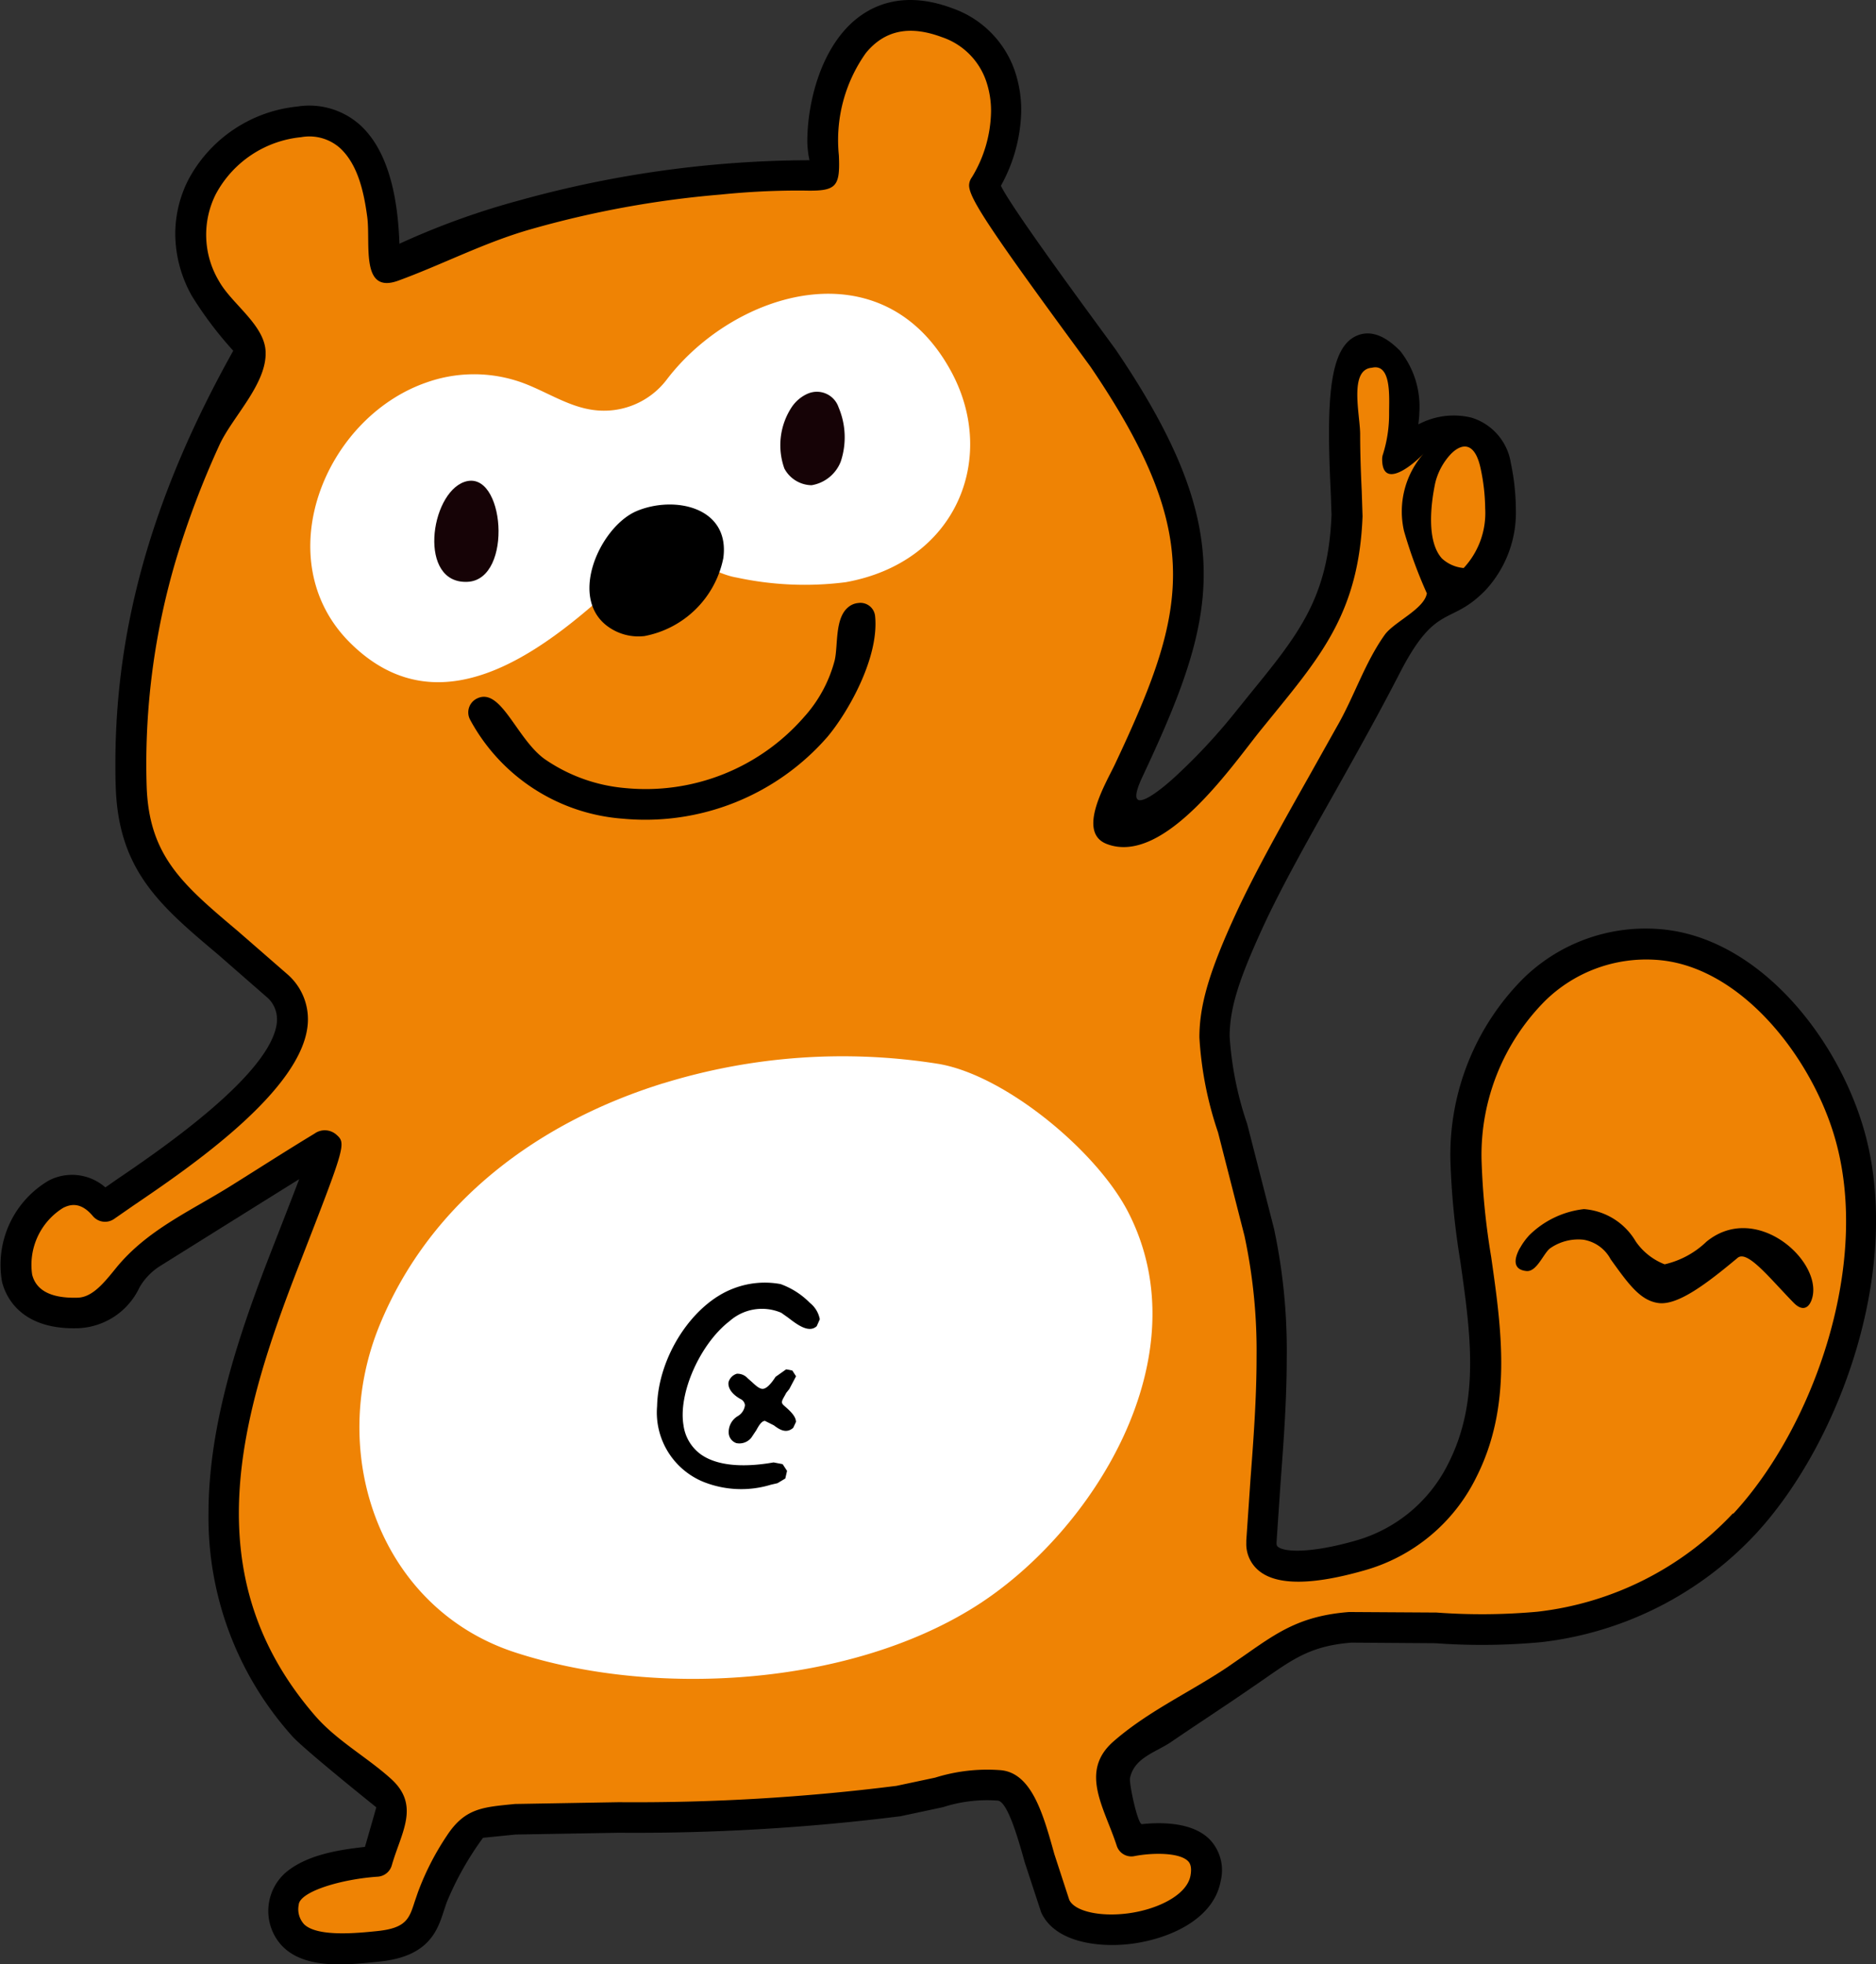
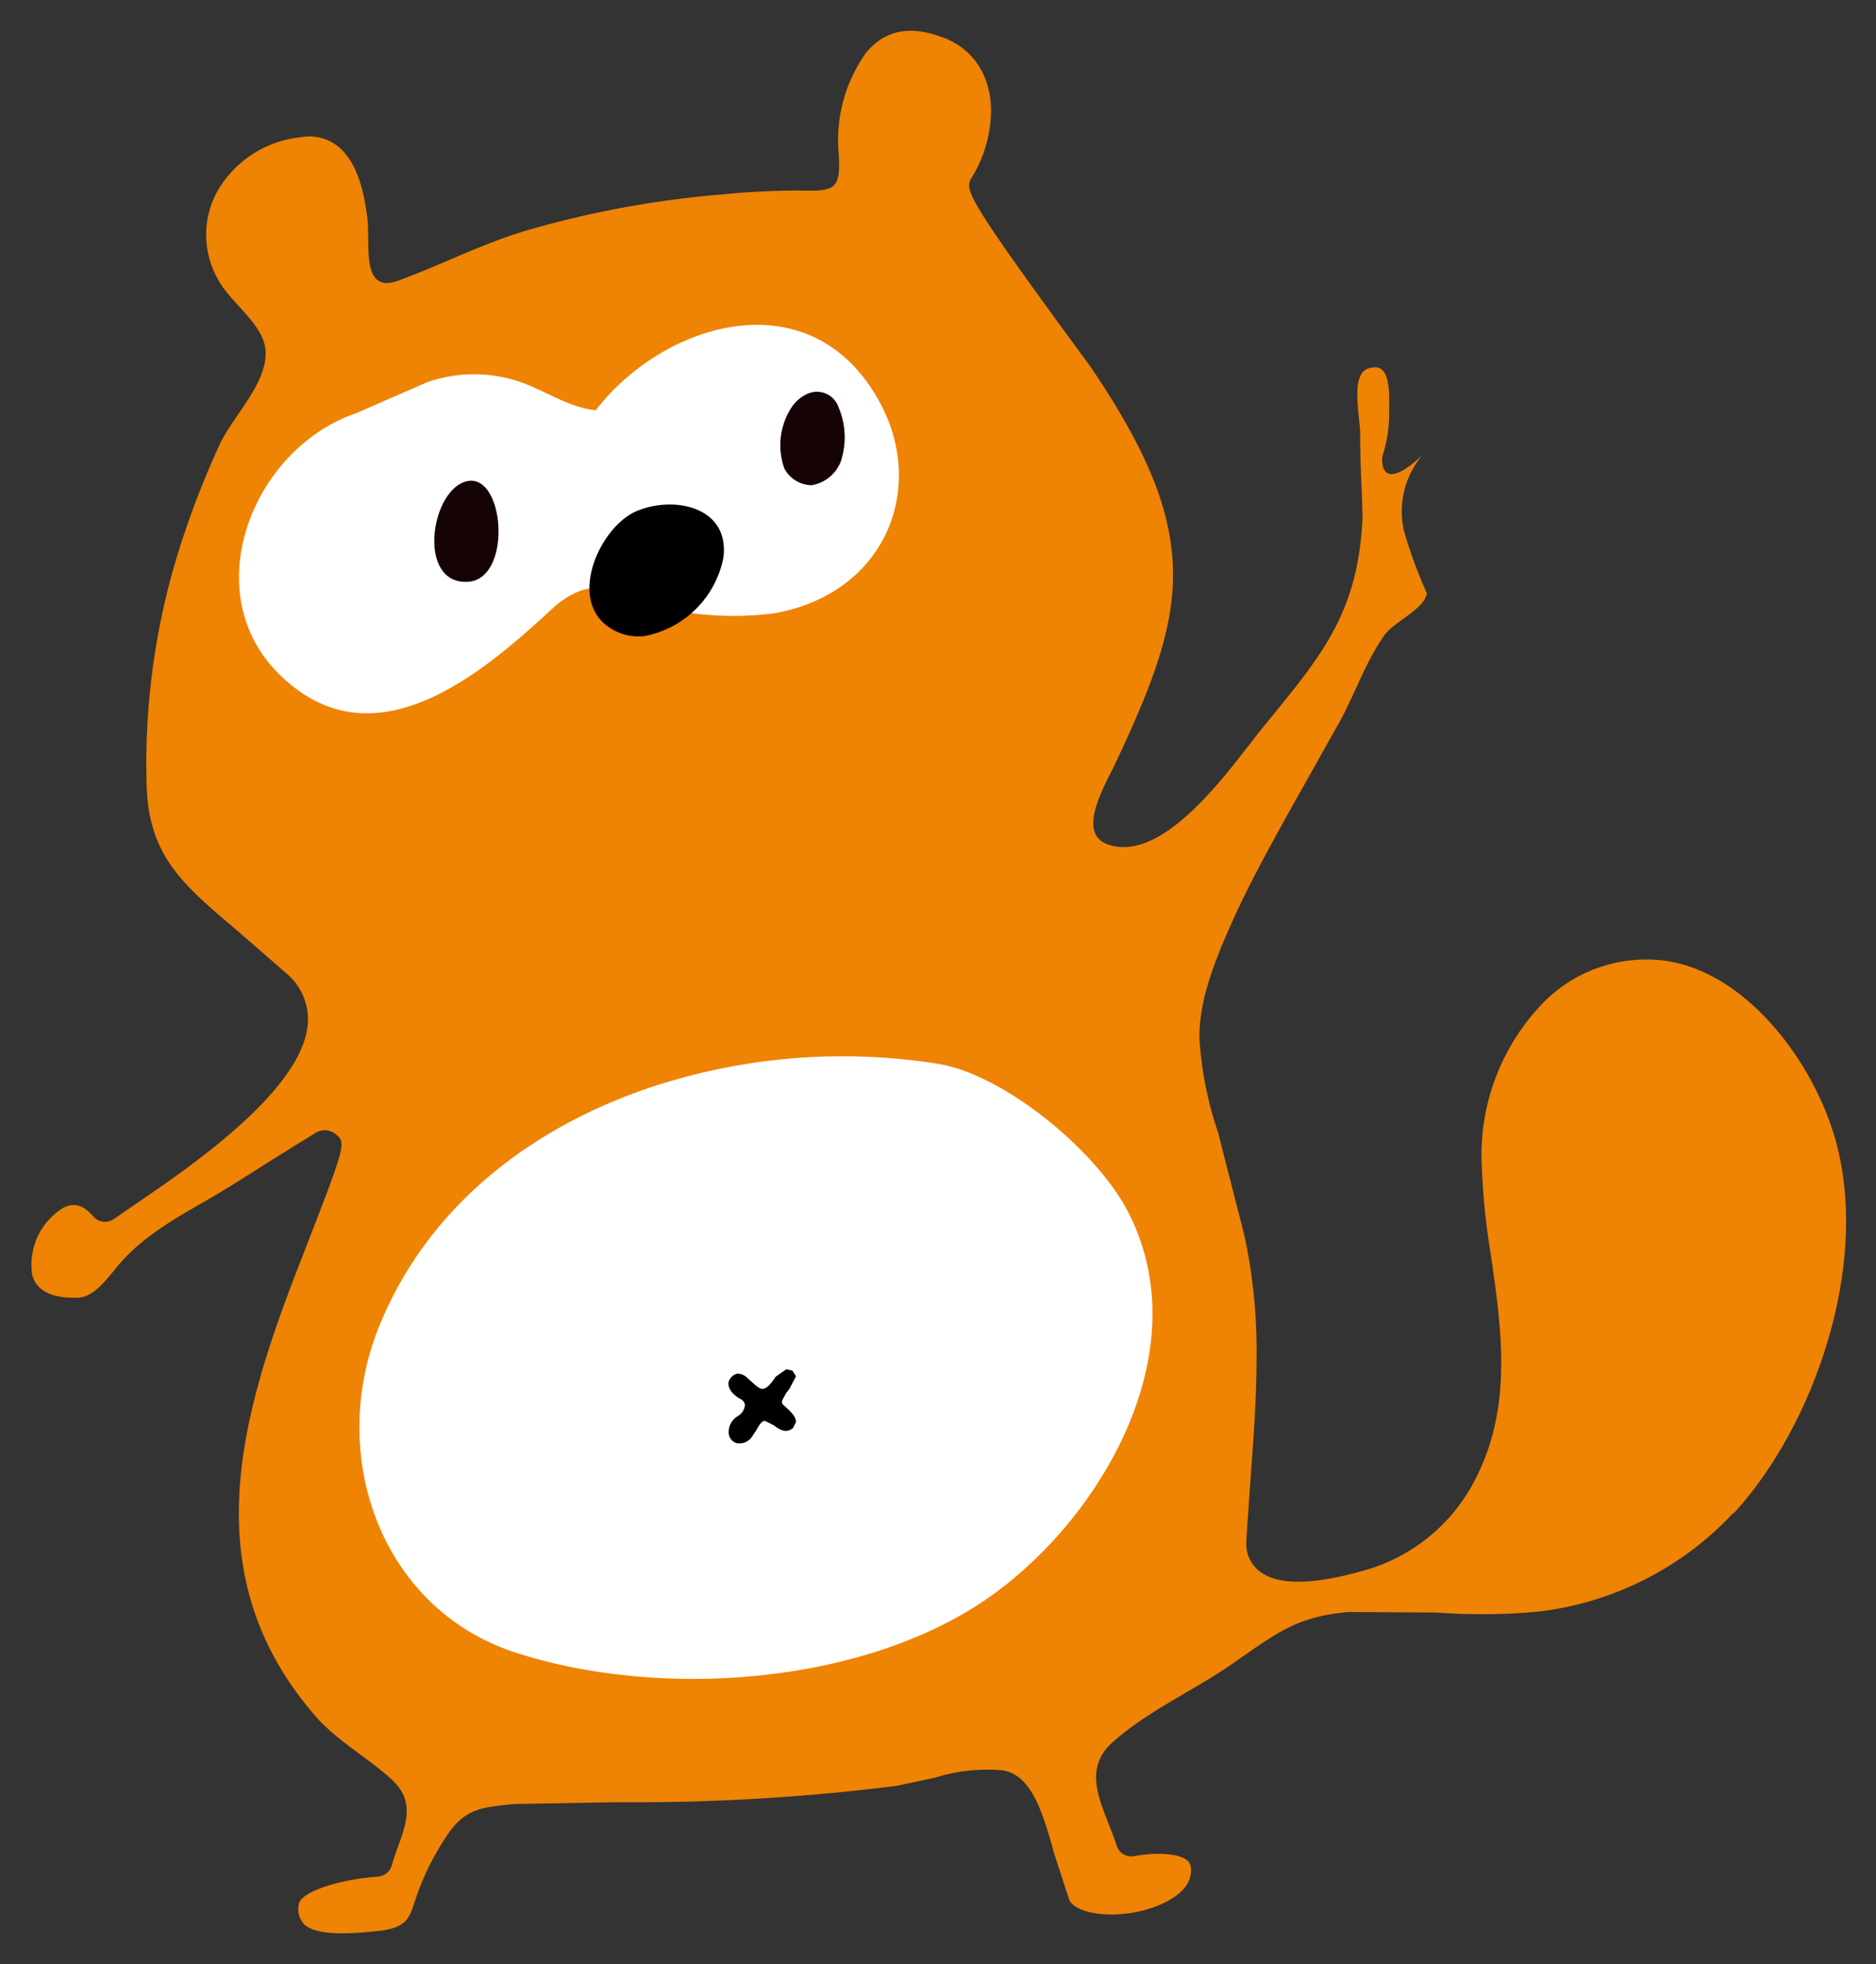
<svg xmlns="http://www.w3.org/2000/svg" width="127.34" height="133.323" viewBox="0 0 127.34 133.323">
  <rect x="0" y="0" width="127.34" height="133.323" fill="#333333" stroke="none" />
  <g id="ponta" transform="translate(-119.393 -530.922)">
-     <path id="パス_7720" data-name="パス 7720" d="M245.828,607.3c-1.929-6.336-7.354-12.944-13.987-13.332a11.873,11.873,0,0,0-9.04,3.354,16.959,16.959,0,0,0-4.959,12.265,51.8,51.8,0,0,0,.673,6.924c.693,4.869,1.355,9.466-.809,13.732a10.071,10.071,0,0,1-6.317,5.25c-2.913.833-4.764.8-5.248.416-.039-.033-.1-.078-.1-.275,0-.02.279-4.138.279-4.138.2-2.674.415-5.522.415-8.433a39.74,39.74,0,0,0-.863-8.744l-1.822-7.111a22.913,22.913,0,0,1-1.191-5.926c0-1.962.648-3.924,2.265-7.445,1.263-2.746,3.2-6.178,4.906-9.2,1.5-2.671,2.989-5.338,4.39-8.059,2.481-4.82,3.422-3.13,5.823-5.617a7.762,7.762,0,0,0,2.044-5.519,15.719,15.719,0,0,0-.342-3.1,3.839,3.839,0,0,0-2.682-3.077,5.1,5.1,0,0,0-3.594.462c.022-.266.064-.505.064-.774a6.086,6.086,0,0,0-1.288-4.2c-1.057-1.089-2.051-1.437-2.955-1.047-1.88.814-2.073,4.364-1.768,10.625l.053,1.532c-.217,5.628-2.225,8.1-5.556,12.184l-.892,1.106a39.694,39.694,0,0,1-3.948,4.282c-1.44,1.368-3.822,3.153-2.437.206l.4-.859c2.286-4.942,3.756-8.843,3.756-12.9,0-4.391-1.72-8.968-5.987-15.252L194,553.113c-1.523-2.08-6.012-8.2-6.667-9.584a10.881,10.881,0,0,0,1.379-5.076,8.283,8.283,0,0,0-.435-2.714,6.885,6.885,0,0,0-4.248-4.259c-3.4-1.267-5.606-.138-6.858,1.03-2.191,2.054-2.98,5.585-2.98,8.036a6.888,6.888,0,0,0,.147,1.25,74.208,74.208,0,0,0-19.633,2.711,51.863,51.863,0,0,0-8.2,2.959c-.1-2.95-.674-6.224-2.651-8.042a5.164,5.164,0,0,0-4.286-1.27,9.451,9.451,0,0,0-7.4,4.988,8.1,8.1,0,0,0-.878,3.658,8.629,8.629,0,0,0,1.145,4.236,25.406,25.406,0,0,0,2.791,3.692c-5.4,9.653-8,18.624-8,28,0,.518,0,1.037.021,1.552.17,5.716,3.011,8.114,6.944,11.425l3.287,2.871a1.963,1.963,0,0,1,.716,1.5c0,.056,0,.109,0,.165-.267,3.524-8,8.78-10.913,10.759,0,0-.366.259-.736.512a3.432,3.432,0,0,0-3.833-.47,6.629,6.629,0,0,0-3.177,6.9c.255.984,1.265,3.258,5.189,3.127a4.807,4.807,0,0,0,4.141-2.776,4.2,4.2,0,0,1,1.364-1.424s6.156-3.849,9.474-5.916c-.454,1.191-1.1,2.848-1.964,5.063-2.167,5.581-4.193,11.615-4.193,17.626a22.205,22.205,0,0,0,5.668,15.1c.648.741,4.205,3.625,5.722,4.846-.232.817-.554,1.943-.772,2.687-1.795.194-3.984.545-5.4,1.759a3.471,3.471,0,0,0-.356,4.811c1.55,1.83,4.665,1.424,6.776,1.207,3.331-.341,3.91-2.126,4.333-3.426l.184-.554a20.727,20.727,0,0,1,2.481-4.417c.49-.046,2.2-.22,2.2-.22l7.021-.121a144.258,144.258,0,0,0,19.117-1.122l2.891-.617a9.712,9.712,0,0,1,3.7-.443c.684.039,1.434,2.737,1.838,4.184l1.117,3.4c.911,2.018,3.849,2.415,6.085,2.14,2.513-.312,5.618-1.618,6.1-4.269a3.023,3.023,0,0,0-.771-2.845c-1.2-1.178-3.335-1.142-4.575-1.014-.282.033-.884-2.76-.808-3.13.294-1.4,1.774-1.746,2.818-2.465,1.632-1.118,3.3-2.2,4.926-3.314l1.342-.922c2.036-1.42,3.26-2.28,5.95-2.487l5.682.04a43.682,43.682,0,0,0,7.2-.073,23.572,23.572,0,0,0,14.529-7.32c5.827-6.277,10.145-18.375,7.286-27.753" />
    <path id="パス_7721" data-name="パス 7721" d="M237.017,633.642a21.51,21.51,0,0,1-13.268,6.67,41.9,41.9,0,0,1-6.851.056l-5.929-.036c-3.254.253-4.818,1.345-6.982,2.858l-1.3.9c-2.571,1.716-5.355,2.969-7.706,5.02s-.622,4.5.216,7.091a1.042,1.042,0,0,0,1.191.7c1.137-.227,3.019-.276,3.639.331.081.082.3.3.175.988-.249,1.368-2.349,2.333-4.3,2.572-1.9.237-3.587-.164-3.931-.931l-1.011-3.1c-.763-2.743-1.555-5.578-3.723-5.7a11.849,11.849,0,0,0-4.369.512l-2.625.558a141.543,141.543,0,0,1-18.861,1.109l-7.036.121c-2.165.22-3.39.256-4.639,2.179a18.213,18.213,0,0,0-1.945,3.809l-.22.64c-.371,1.159-.578,1.8-2.562,2-1.308.134-4.032.413-4.941-.46a1.51,1.51,0,0,1-.37-1.322c.058-.9,2.89-1.749,5.378-1.913a1.066,1.066,0,0,0,.938-.761c.631-2.222,1.954-4.059-.042-5.871-1.63-1.476-3.688-2.595-5.148-4.275-8.289-9.548-5.09-20.357-1.1-30.611,3.206-8.246,3.206-8.246,2.5-8.869a1.192,1.192,0,0,0-1.462-.039c-1.9,1.148-3.768,2.352-5.654,3.53-2.775,1.736-5.7,2.993-7.814,5.591-.82,1.014-1.6,1.976-2.59,2.009-1.778.055-2.826-.47-3.1-1.569a4.551,4.551,0,0,1,2.1-4.525c.477-.242,1.2-.443,2.041.578a1.078,1.078,0,0,0,1.428.167l1.325-.919c3.726-2.529,11.478-7.8,11.815-12.324a4.045,4.045,0,0,0-1.372-3.35l-3.358-2.924c-3.78-3.189-6.063-5.115-6.208-9.9a48.7,48.7,0,0,1,1.991-15.314,60.714,60.714,0,0,1,2.939-7.77c.868-1.916,3.254-4.174,3.145-6.382-.088-1.8-2.291-3.215-3.152-4.745a6.13,6.13,0,0,1-.224-5.929,7.382,7.382,0,0,1,5.786-3.859,3.132,3.132,0,0,1,2.635.732c1.246,1.142,1.641,3.081,1.856,4.692.237,1.8-.484,5.254,2.1,4.315,2.967-1.083,5.8-2.566,8.887-3.458a67.276,67.276,0,0,1,13.025-2.389,51.75,51.75,0,0,1,5.564-.269c2.248.056,2.532-.19,2.437-2.382a10.2,10.2,0,0,1,1.831-6.953c1.268-1.546,2.954-1.9,5.157-1.08a4.783,4.783,0,0,1,3.01,2.99,6.209,6.209,0,0,1,.33,2.047,8.809,8.809,0,0,1-1.3,4.476.966.966,0,0,0-.19.538c0,.82,1.186,2.7,7.175,10.861l1.067,1.46c3.982,5.86,5.6,10.05,5.6,14.1,0,3.731-1.369,7.337-3.535,12.013l-.393.84c-.589,1.26-2.661,4.639-.564,5.44,3.9,1.493,8.562-5.407,10.452-7.737l.885-1.089c3.353-4.118,5.777-7.1,6.021-13.418l-.056-1.716c-.074-1.532-.107-2.8-.107-3.852,0-1.293-.78-4.393.794-4.512,1.348-.321,1.171,2.022,1.171,3.078a9.1,9.1,0,0,1-.409,2.773,1.023,1.023,0,0,0-.063.344c0,2.219,2.275.227,2.821-.377a5.955,5.955,0,0,0-1.338,5.26,31.92,31.92,0,0,0,1.552,4.233c-.182,1.079-2.238,1.939-2.865,2.822-1.358,1.906-2.082,4.226-3.257,6.25l-1.884,3.36c-1.727,3.065-3.684,6.533-4.982,9.362-1.773,3.852-2.452,6.149-2.452,8.347a24.36,24.36,0,0,0,1.265,6.445l1.794,7.015a37.235,37.235,0,0,1,.822,8.249c0,2.789-.209,5.575-.415,8.312l-.282,4.124c0,.056,0,.115,0,.171a2.338,2.338,0,0,0,.887,1.906c1.22.975,3.617.955,7.118-.046a12.112,12.112,0,0,0,7.6-6.31c2.46-4.849,1.726-9.994,1.017-14.969a48.757,48.757,0,0,1-.655-6.638,14.83,14.83,0,0,1,4.316-10.743,9.8,9.8,0,0,1,7.484-2.785c5.621.325,10.438,6.352,12.116,11.855,2.641,8.662-1.4,19.887-6.821,25.735" fill="#ef8304" fill-rule="evenodd" />
-     <path id="パス_7722" data-name="パス 7722" d="M177.655,571.849a1.217,1.217,0,0,0-.637.246c-.976.729-.729,2.579-.963,3.629a9.213,9.213,0,0,1-2.095,3.875,14.253,14.253,0,0,1-12.092,4.814,11.324,11.324,0,0,1-5.51-1.975c-1.933-1.4-2.989-4.975-4.636-4.082a1.046,1.046,0,0,0-.42,1.411,12.853,12.853,0,0,0,10.357,6.72,16.393,16.393,0,0,0,13.9-5.555c1.4-1.667,3.511-5.368,3.236-8.177a1,1,0,0,0-1.139-.906" />
    <path id="パス_7723" data-name="パス 7723" d="M164.423,604.442c-8.331,2.582-15.777,7.934-19.258,16.409-3.627,8.837.082,19.251,9.186,22.221,9.4,3.068,22.592,2.323,31.218-3.1,8.007-5.034,15.474-16.977,10.388-26.811-2.149-4.148-8.36-9.283-12.876-10.034a41.272,41.272,0,0,0-18.658,1.319" fill="#fff" />
-     <path id="パス_7724" data-name="パス 7724" d="M222.554,615.641c-.369.679-.518,1.45.45,1.548.705.073,1.154-1.2,1.608-1.542a3.341,3.341,0,0,1,2.263-.584,2.561,2.561,0,0,1,1.846,1.326c1.216,1.693,2.016,2.812,3.257,2.973,1.314.164,3.263-1.313,5.363-3.068.664-.552,2.176,1.384,3.8,3.045.67.689,1.144.3,1.3-.479.476-2.524-3.926-6.363-7.221-3.659a6.027,6.027,0,0,1-2.835,1.532,4.267,4.267,0,0,1-1.963-1.555,4.462,4.462,0,0,0-3.513-2.192,6.272,6.272,0,0,0-3.7,1.762,4.391,4.391,0,0,0-.647.893" />
-     <path id="パス_7725" data-name="パス 7725" d="M174.349,619.332a5.318,5.318,0,0,0-1.972-1.257,5.894,5.894,0,0,0-3.164.286c-2.8,1.03-5.141,4.623-5.218,8.006a5.087,5.087,0,0,0,3.165,5.139,6.913,6.913,0,0,0,4.571.183l.436-.1.532-.319.118-.518-.3-.456-.613-.118c-1.522.269-3.614.39-4.935-.542a2.915,2.915,0,0,1-1.182-1.985c-.366-2.162,1.129-5.529,3.135-7.068a3.315,3.315,0,0,1,3.5-.561l.46.325c.593.456,1.41,1.089,1.95.584l.208-.469a1.864,1.864,0,0,0-.694-1.129" />
    <path id="パス_7726" data-name="パス 7726" d="M172.762,625.458l.21-.262.454-.863-.25-.391-.42-.082-.721.512c-.324.505-.605.778-.835.811s-.485-.2-.778-.47l-.284-.252a.929.929,0,0,0-.734-.3.842.842,0,0,0-.536.5l-.014.039c-.021.062-.144.64.8,1.175a.52.52,0,0,1,.306.416.991.991,0,0,1-.5.752,1.261,1.261,0,0,0-.6,1.191.776.776,0,0,0,.51.633,1.035,1.035,0,0,0,1.021-.367l.338-.506c.168-.305.345-.62.585-.636l.6.3c.349.259.828.607,1.322.171l.186-.4c0-.4-.44-.781-.794-1.093-.227-.2-.2-.285.025-.676Z" />
-     <path id="パス_7727" data-name="パス 7727" d="M217.85,561.763c.742-.771,1.66-.919,2.055,1a13.444,13.444,0,0,1,.3,2.665,5.48,5.48,0,0,1-1.459,4.046,2.48,2.48,0,0,1-1.479-.65c-1.066-1.181-.744-3.747-.45-5.135a4.378,4.378,0,0,1,1.035-1.926" fill="#ef8304" fill-rule="evenodd" />
    <g id="グループ_5053" data-name="グループ 5053">
-       <path id="パス_7728" data-name="パス 7728" d="M148.39,556.864a9.647,9.647,0,0,1,5.958-.132c1.859.548,3.532,1.841,5.486,2.035a5.347,5.347,0,0,0,4.838-2.11c4.584-5.988,14.705-9.112,19.329-.44,3.1,5.825.312,12.876-7.213,14.221a21.928,21.928,0,0,1-7.38-.315c-2.36-.39-4.424-3.025-7.758.063-4.77,4.413-12.152,10.687-18.511,4.344-5.588-5.575-1.776-15.264,5.251-17.666" fill="#fff" fill-rule="evenodd" />
+       <path id="パス_7728" data-name="パス 7728" d="M148.39,556.864a9.647,9.647,0,0,1,5.958-.132c1.859.548,3.532,1.841,5.486,2.035c4.584-5.988,14.705-9.112,19.329-.44,3.1,5.825.312,12.876-7.213,14.221a21.928,21.928,0,0,1-7.38-.315c-2.36-.39-4.424-3.025-7.758.063-4.77,4.413-12.152,10.687-18.511,4.344-5.588-5.575-1.776-15.264,5.251-17.666" fill="#fff" fill-rule="evenodd" />
      <path id="パス_7729" data-name="パス 7729" d="M150.914,563.63c2.73-.942,3.351,6.618.224,6.782-3.384.171-2.573-5.962-.224-6.782" fill="#160306" fill-rule="evenodd" />
      <path id="パス_7730" data-name="パス 7730" d="M174.214,557.645a1.552,1.552,0,0,1,2.1.922,5.2,5.2,0,0,1,.146,3.688,2.576,2.576,0,0,1-1.98,1.6,2.135,2.135,0,0,1-1.846-1.135,4.707,4.707,0,0,1,.5-4.167,2.559,2.559,0,0,1,1.084-.912" fill="#160306" fill-rule="evenodd" />
      <path id="パス_7731" data-name="パス 7731" d="M163.1,574.1a6.735,6.735,0,0,0,5.391-5.3c.469-3.478-3.351-4.272-5.911-3.179-2.545,1.112-4.8,6.221-1.6,8.032a3.505,3.505,0,0,0,2.12.443" />
    </g>
  </g>
</svg>